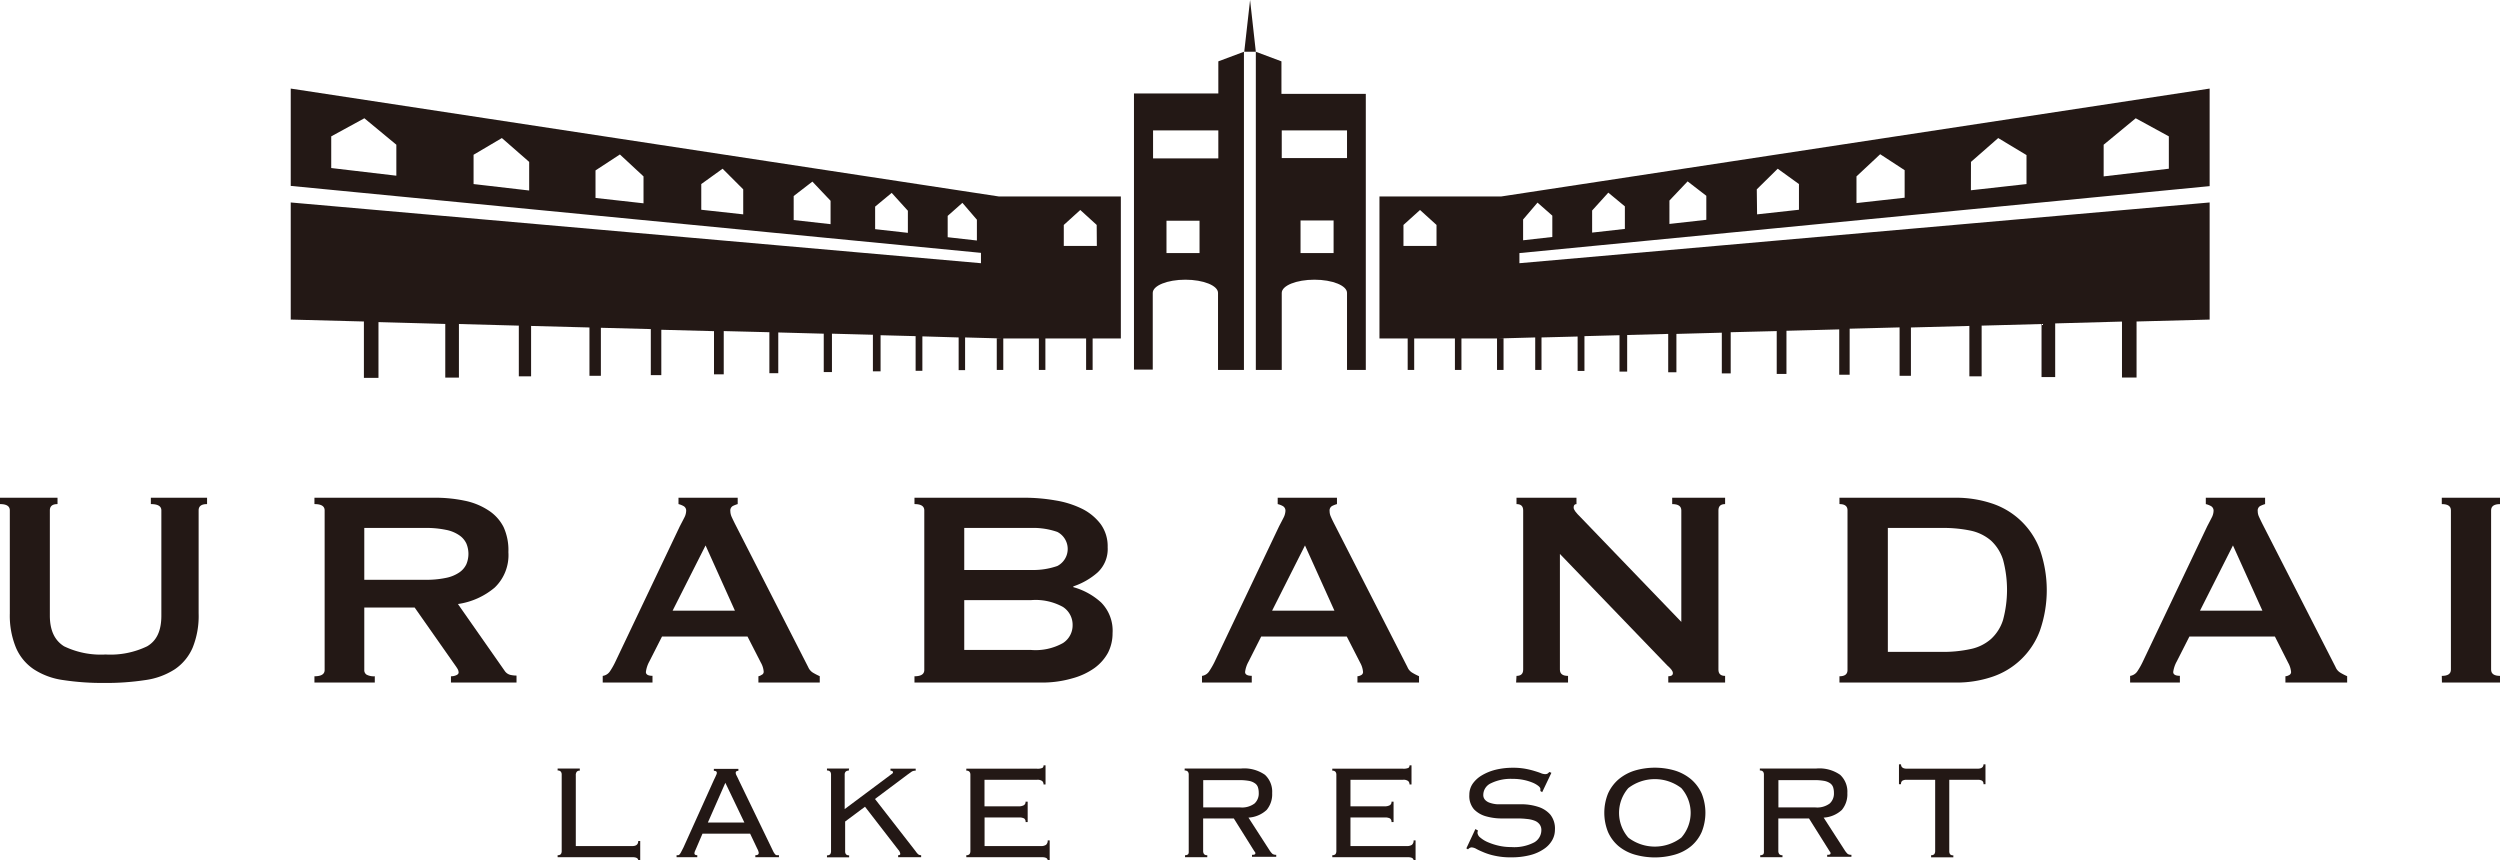
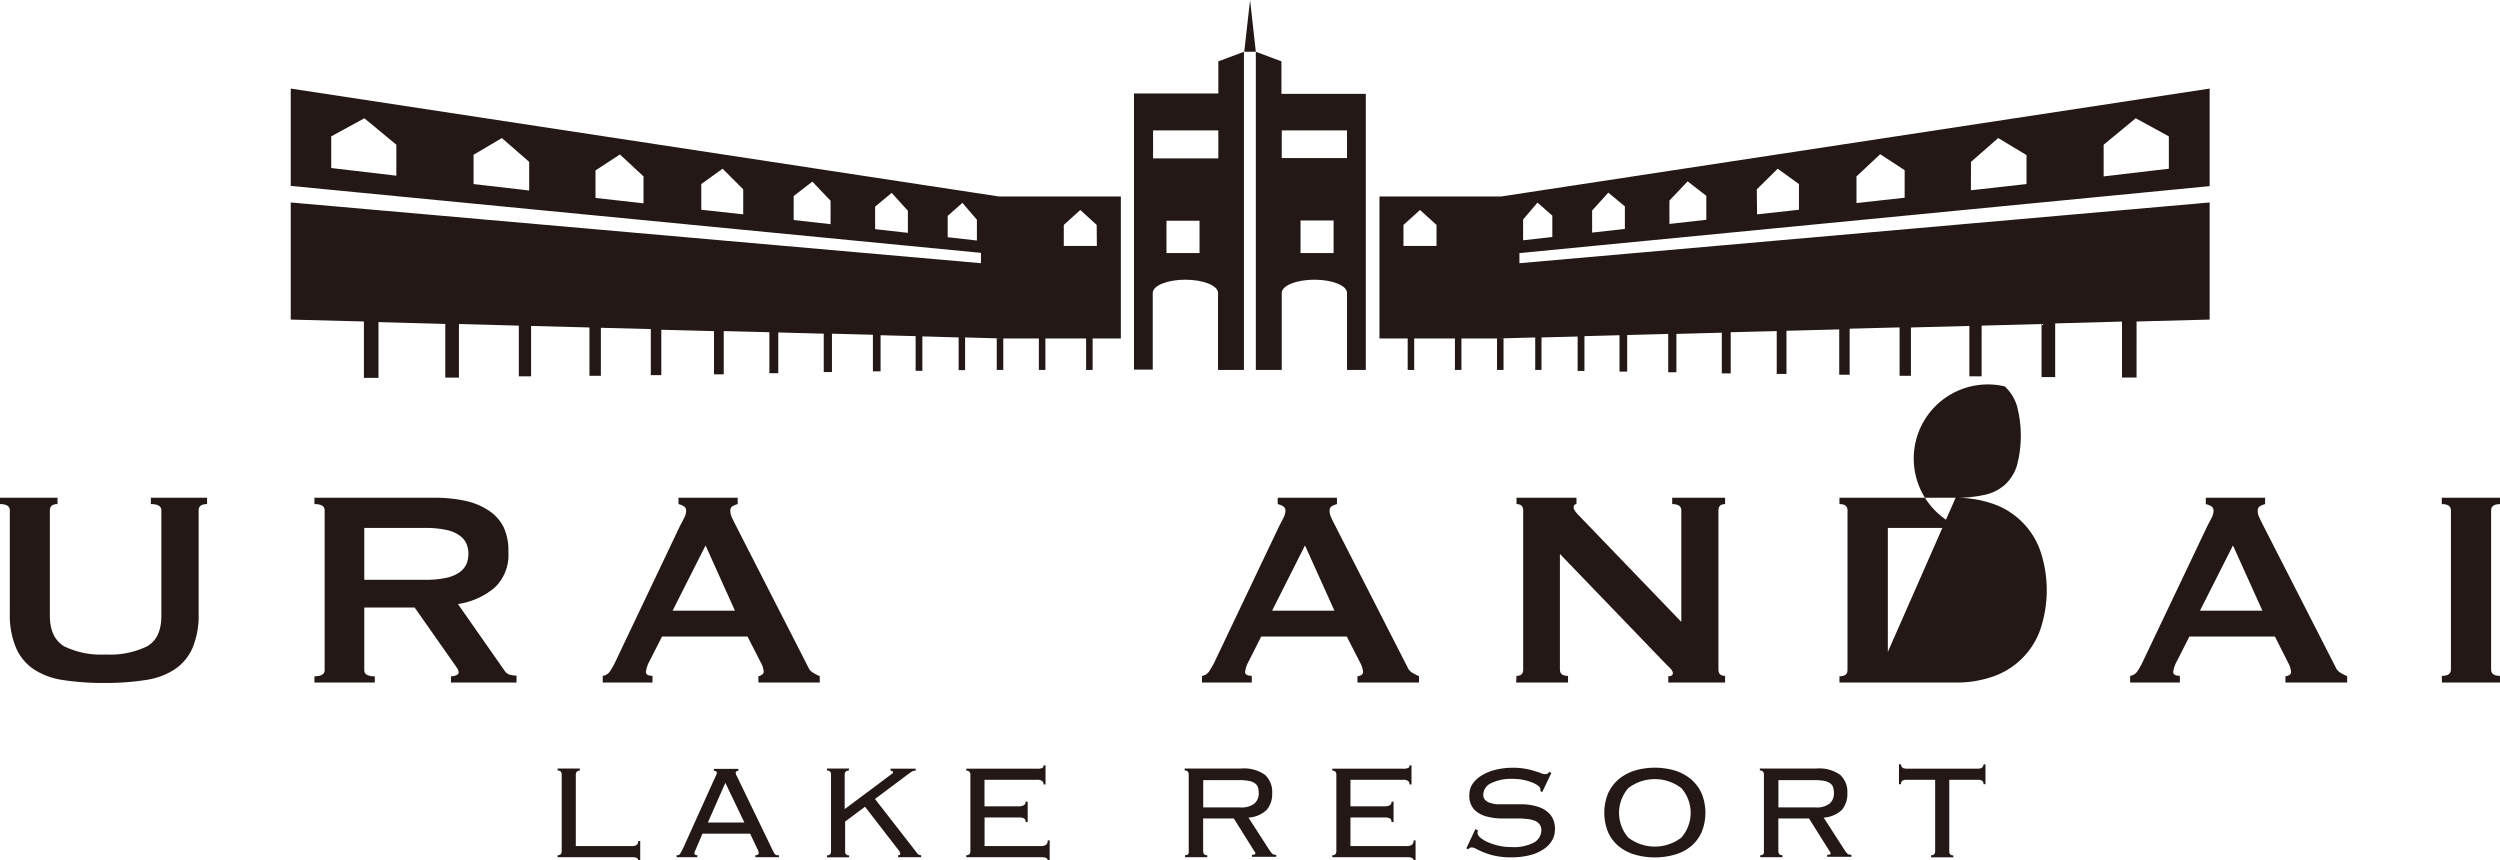
<svg xmlns="http://www.w3.org/2000/svg" viewBox="0 0 325.98 112.19">
  <defs>
    <style>.cls-1{fill:#231815;}</style>
  </defs>
  <g id="レイヤー_2" data-name="レイヤー 2">
    <g id="_01" data-name="01">
      <path class="cls-1" d="M7.5,65.73c-.67,0-1,.27-1,.82V80.27c0,1.92.62,3.23,1.85,4a11,11,0,0,0,5.42,1.07,11,11,0,0,0,5.42-1.07c1.23-.72,1.85-2,1.85-4V66.55c0-.55-.46-.82-1.37-.82V64.9H27v.83c-.74,0-1.1.27-1.1.82V80a11,11,0,0,1-.78,4.45,6.51,6.51,0,0,1-2.33,2.82,9.46,9.46,0,0,1-3.87,1.41,33.45,33.45,0,0,1-5.32.37,33.67,33.67,0,0,1-5.33-.37,9.36,9.36,0,0,1-3.86-1.41,6.44,6.44,0,0,1-2.33-2.82A11,11,0,0,1,1.28,80V66.55c0-.55-.43-.82-1.28-.82V64.9H7.5Z" />
      <path class="cls-1" d="M56.6,64.9a18.71,18.71,0,0,1,4,.39,8.82,8.82,0,0,1,3.06,1.24,5.61,5.61,0,0,1,2,2.19A7.25,7.25,0,0,1,66.29,72a5.85,5.85,0,0,1-1.78,4.61,9.52,9.52,0,0,1-4.8,2.15l6.08,8.69a1.26,1.26,0,0,0,.76.55,3.85,3.85,0,0,0,.8.09V89H58.8v-.82a1.65,1.65,0,0,0,.7-.14q.3-.13.3-.36a1,1,0,0,0-.18-.53c-.12-.2-.31-.46-.55-.8l-5-7.13H47.5v8.14a.68.68,0,0,0,.3.61,2,2,0,0,0,1.07.21V89H41v-.82c.89,0,1.33-.27,1.33-.82V66.55c0-.55-.44-.82-1.33-.82V64.9ZM55.41,75.6a12.52,12.52,0,0,0,2.75-.25,4.72,4.72,0,0,0,1.73-.71,2.66,2.66,0,0,0,.92-1.07,3.51,3.51,0,0,0,0-2.7,2.66,2.66,0,0,0-.92-1.07,4.56,4.56,0,0,0-1.73-.71,12.52,12.52,0,0,0-2.75-.25H47.5V75.6Z" />
      <path class="cls-1" d="M78.59,88.13a1.35,1.35,0,0,0,.94-.59,9.43,9.43,0,0,0,.66-1.15l8.46-17.78c.21-.4.4-.76.57-1.1a2,2,0,0,0,.25-.87.67.67,0,0,0-.32-.64,2.68,2.68,0,0,0-.68-.27V64.9h7.72v.83a3.67,3.67,0,0,0-.64.25.67.67,0,0,0-.32.66,1.92,1.92,0,0,0,.16.73q.17.38.48,1l9.51,18.61a1.57,1.57,0,0,0,.62.73,8.15,8.15,0,0,0,.89.46V89h-8v-.82A1.08,1.08,0,0,0,99.3,88a.43.43,0,0,0,.28-.41,2.81,2.81,0,0,0-.37-1.19L97.47,83H86.32l-1.65,3.25a3.84,3.84,0,0,0-.45,1.37c0,.33.28.5.86.5V89H78.59Zm17.24-8.5L92,71.12l-4.3,8.51Z" />
-       <path class="cls-1" d="M137.62,65.25a12.29,12.29,0,0,1,3.47,1.09,6.9,6.9,0,0,1,2.43,2,4.9,4.9,0,0,1,.91,3,4.17,4.17,0,0,1-1.33,3.32,9.2,9.2,0,0,1-3.15,1.8v.1a8.86,8.86,0,0,1,3.63,2,5.22,5.22,0,0,1,1.49,4,5.58,5.58,0,0,1-.59,2.54,6.06,6.06,0,0,1-1.76,2,9,9,0,0,1-2.86,1.34A14.1,14.1,0,0,1,136,89H119.24v-.82c.85,0,1.28-.27,1.28-.82V66.55c0-.55-.43-.82-1.28-.82V64.9h14.31A23.52,23.52,0,0,1,137.62,65.25Zm-3.16,9.07a9.52,9.52,0,0,0,3.41-.52,2.5,2.5,0,0,0,0-4.44,9.52,9.52,0,0,0-3.41-.52h-8.73v5.48Zm0,10.43a7.3,7.3,0,0,0,4.14-.9,2.74,2.74,0,0,0,1.26-2.35,2.77,2.77,0,0,0-1.26-2.36,7.39,7.39,0,0,0-4.14-.89h-8.73v6.5Z" />
      <path class="cls-1" d="M156.73,88.13a1.33,1.33,0,0,0,.93-.59,10.94,10.94,0,0,0,.67-1.15l8.46-17.78c.21-.4.4-.76.57-1.1a2.16,2.16,0,0,0,.25-.87.68.68,0,0,0-.32-.64,2.61,2.61,0,0,0-.69-.27V64.9h7.73v.83a3.39,3.39,0,0,0-.64.25.67.67,0,0,0-.32.66,1.75,1.75,0,0,0,.16.73q.16.38.48,1l9.51,18.61a1.51,1.51,0,0,0,.62.73,7.32,7.32,0,0,0,.89.46V89H177v-.82a1.12,1.12,0,0,0,.46-.14.44.44,0,0,0,.27-.41,2.92,2.92,0,0,0-.36-1.19L175.61,83H164.45l-1.64,3.25a3.72,3.72,0,0,0-.46,1.37c0,.33.29.5.87.5V89h-6.49ZM174,79.63l-3.84-8.51-4.29,8.51Z" />
      <path class="cls-1" d="M197.74,88.13c.58,0,.87-.27.87-.82V66.55c0-.55-.29-.82-.87-.82V64.9h7.82v.83c-.25,0-.37.15-.37.45s.31.68.92,1.28l13.12,13.63V66.55c0-.55-.4-.82-1.19-.82V64.9h6.9v.83c-.58,0-.87.27-.87.82V87.31c0,.55.29.82.87.82V89h-7.41v-.82c.4,0,.6-.14.6-.41s-.24-.57-.73-1l-14-14.54V87.31c0,.55.35.82,1.06.82V89h-6.77Z" />
-       <path class="cls-1" d="M255,64.9a14.76,14.76,0,0,1,4.68.73,10,10,0,0,1,6.29,6,16,16,0,0,1,0,10.65,10,10,0,0,1-6.29,6A14.48,14.48,0,0,1,255,89H239.85v-.82c.7,0,1.05-.27,1.05-.82V66.55c0-.55-.35-.82-1.05-.82V64.9ZM253.2,85a16.64,16.64,0,0,0,3.75-.37,5.8,5.8,0,0,0,2.65-1.3,5.66,5.66,0,0,0,1.58-2.49,15.11,15.11,0,0,0,0-7.86,5.75,5.75,0,0,0-1.58-2.5A6,6,0,0,0,257,69.2a17.28,17.28,0,0,0-3.75-.36h-7.09V85Z" />
+       <path class="cls-1" d="M255,64.9a14.76,14.76,0,0,1,4.68.73,10,10,0,0,1,6.29,6,16,16,0,0,1,0,10.65,10,10,0,0,1-6.29,6A14.48,14.48,0,0,1,255,89H239.85v-.82c.7,0,1.05-.27,1.05-.82V66.55c0-.55-.35-.82-1.05-.82V64.9Za16.64,16.64,0,0,0,3.75-.37,5.8,5.8,0,0,0,2.65-1.3,5.66,5.66,0,0,0,1.58-2.49,15.11,15.11,0,0,0,0-7.86,5.75,5.75,0,0,0-1.58-2.5A6,6,0,0,0,257,69.2a17.28,17.28,0,0,0-3.75-.36h-7.09V85Z" />
      <path class="cls-1" d="M277.75,88.13a1.37,1.37,0,0,0,.94-.59,9.43,9.43,0,0,0,.66-1.15l8.46-17.78c.21-.4.4-.76.57-1.1a2,2,0,0,0,.25-.87.68.68,0,0,0-.32-.64,2.61,2.61,0,0,0-.69-.27V64.9h7.73v.83a3.67,3.67,0,0,0-.64.25.67.67,0,0,0-.32.66,1.75,1.75,0,0,0,.16.73q.17.38.48,1l9.51,18.61a1.51,1.51,0,0,0,.62.73,7.32,7.32,0,0,0,.89.46V89H298v-.82a1.08,1.08,0,0,0,.46-.14.45.45,0,0,0,.28-.41,3,3,0,0,0-.37-1.19L296.63,83H285.48l-1.65,3.25a3.92,3.92,0,0,0-.46,1.37c0,.33.29.5.87.5V89h-6.49ZM295,79.63l-3.84-8.51-4.3,8.51Z" />
      <path class="cls-1" d="M318.39,88.13c.8,0,1.19-.27,1.19-.82V66.55c0-.55-.39-.82-1.19-.82V64.9H326v.83c-.79,0-1.18.27-1.18.82V87.31c0,.55.39.82,1.18.82V89h-7.59Z" />
      <path class="cls-1" d="M75.6,100.49a.45.45,0,0,0-.41.16.73.73,0,0,0-.11.46v9.21h7.37c.51,0,.77-.22.77-.66h.26v2.53h-.26c0-.28-.26-.42-.77-.42H72.71v-.26a.54.54,0,0,0,.42-.14.67.67,0,0,0,.11-.39V101a.61.61,0,0,0-.11-.38.51.51,0,0,0-.42-.15v-.26H75.6Z" />
      <path class="cls-1" d="M90.85,110.45l-.19.44a.89.89,0,0,0-.11.38c0,.16.12.24.37.24v.26h-2.7v-.26l.23,0a.35.35,0,0,0,.19-.14,1.55,1.55,0,0,0,.19-.31c.08-.14.17-.33.29-.56l4-8.87c.12-.24.21-.43.26-.56a.71.71,0,0,0,.09-.29q0-.27-.39-.27v-.26h3.2v.26c-.23,0-.35.09-.35.27a.82.82,0,0,0,.11.34c.07.14.17.33.28.58l4.22,8.73.3.62a2.21,2.21,0,0,0,.21.32.43.43,0,0,0,.21.14l.31,0v.26H98.49v-.26a.58.58,0,0,0,.35-.08.29.29,0,0,0,.09-.23.53.53,0,0,0-.06-.23c0-.08-.11-.25-.23-.52l-.83-1.75H91.6Zm6.21-3.2-2.48-5.18-2.28,5.18Z" />
      <path class="cls-1" d="M110.66,100.49a.48.48,0,0,0-.41.15.56.56,0,0,0-.11.38v4.48l6-4.48.23-.17a.21.21,0,0,0,.07-.16.17.17,0,0,0-.07-.13.45.45,0,0,0-.26-.07v-.26h3.29v.26a1,1,0,0,0-.5.11l-.59.42-4.22,3.16,5.29,6.8a2.35,2.35,0,0,0,.34.41.61.61,0,0,0,.39.12v.26h-3v-.26c.19,0,.28-.06.28-.18a1,1,0,0,0-.28-.55l-4.32-5.59-2.59,1.93V111a.6.6,0,0,0,.11.39.5.5,0,0,0,.41.14v.26h-2.89v-.26a.54.54,0,0,0,.42-.14.67.67,0,0,0,.11-.39V101a.61.61,0,0,0-.11-.38.51.51,0,0,0-.42-.15v-.26h2.89Z" />
      <path class="cls-1" d="M126.42,100.64a.5.5,0,0,0-.42-.15v-.26h9.19a1.58,1.58,0,0,0,.73-.1.37.37,0,0,0,.15-.34h.26v2.5h-.26a.58.58,0,0,0-.18-.45,1,1,0,0,0-.67-.16h-6.85v3.46h4.45a1.37,1.37,0,0,0,.65-.13.47.47,0,0,0,.25-.48H134v2.66h-.27a.53.53,0,0,0-.19-.47,1.34,1.34,0,0,0-.66-.13h-4.5v3.73h7.33a1.14,1.14,0,0,0,.68-.16.7.7,0,0,0,.22-.58h.26v2.61h-.26c0-.28-.26-.42-.77-.42H126v-.26a.53.53,0,0,0,.42-.14.67.67,0,0,0,.11-.39V101A.61.61,0,0,0,126.42,100.64Z" />
      <path class="cls-1" d="M157,111.37a.51.51,0,0,0,.42.14v.26h-2.9v-.26a.54.54,0,0,0,.42-.14A.67.67,0,0,0,155,111V101a.61.61,0,0,0-.11-.38.51.51,0,0,0-.42-.15v-.26h7.35a4.72,4.72,0,0,1,3.12.82,3,3,0,0,1,.94,2.38,3.19,3.19,0,0,1-.72,2.2,3.8,3.8,0,0,1-2.37,1l2.76,4.28a2.38,2.38,0,0,0,.38.46.85.85,0,0,0,.48.11v.26h-3.16v-.26a.84.84,0,0,0,.36-.05.16.16,0,0,0,.08-.15.31.31,0,0,0-.12-.24l-2.69-4.3h-4V111A.67.67,0,0,0,157,111.37Zm4.7-6.09a2.73,2.73,0,0,0,1.88-.51,1.76,1.76,0,0,0,.55-1.38,2.37,2.37,0,0,0-.11-.75,1,1,0,0,0-.4-.51,1.9,1.9,0,0,0-.77-.31,7.17,7.17,0,0,0-1.27-.1h-4.69v3.56Z" />
      <path class="cls-1" d="M174.14,100.64a.51.51,0,0,0-.42-.15v-.26h9.19a1.61,1.61,0,0,0,.73-.1.37.37,0,0,0,.15-.34h.26v2.5h-.26a.58.58,0,0,0-.18-.45,1,1,0,0,0-.68-.16h-6.84v3.46h4.45a1.37,1.37,0,0,0,.65-.13.47.47,0,0,0,.25-.48h.27v2.66h-.27a.53.53,0,0,0-.19-.47,1.37,1.37,0,0,0-.66-.13h-4.5v3.73h7.33a1.16,1.16,0,0,0,.68-.16.7.7,0,0,0,.22-.58h.26v2.61h-.26c0-.28-.26-.42-.77-.42h-9.83v-.26a.54.54,0,0,0,.42-.14.67.67,0,0,0,.11-.39V101A.61.61,0,0,0,174.14,100.64Z" />
      <path class="cls-1" d="M192.72,108.3a.87.87,0,0,0-.07.29.91.91,0,0,0,.39.64,3.79,3.79,0,0,0,1,.6,8.06,8.06,0,0,0,1.41.45,7.19,7.19,0,0,0,1.6.17,5.66,5.66,0,0,0,3-.61,1.84,1.84,0,0,0,.93-1.58,1.21,1.21,0,0,0-.23-.77,1.46,1.46,0,0,0-.63-.47,3.58,3.58,0,0,0-1-.23,10.15,10.15,0,0,0-1.15-.07h-2.14a7.51,7.51,0,0,1-2.07-.28,3.47,3.47,0,0,1-1.56-.91,2.64,2.64,0,0,1-.61-1.89,2.54,2.54,0,0,1,.43-1.44,3.86,3.86,0,0,1,1.2-1.1,6.64,6.64,0,0,1,1.79-.73,9.3,9.3,0,0,1,2.24-.26,8.61,8.61,0,0,1,1.63.13,10.63,10.63,0,0,1,1.2.29c.33.1.61.19.83.28a1.48,1.48,0,0,0,.55.13.62.62,0,0,0,.35-.08l.22-.2.26.11-1.2,2.52-.24-.15a1.57,1.57,0,0,0,0-.29c0-.1-.09-.23-.26-.37a3.16,3.16,0,0,0-.75-.43,6.57,6.57,0,0,0-1.15-.35,6.76,6.76,0,0,0-1.46-.14,5.87,5.87,0,0,0-2.82.57,1.68,1.68,0,0,0-1,1.49.93.93,0,0,0,.23.67,1.41,1.41,0,0,0,.63.39,3.63,3.63,0,0,0,.95.19c.35,0,.74,0,1.15,0,.68,0,1.4,0,2.15,0a7.11,7.11,0,0,1,2.06.34,3.5,3.5,0,0,1,1.56,1,2.9,2.9,0,0,1,.61,2,2.73,2.73,0,0,1-.36,1.35,3.38,3.38,0,0,1-1.09,1.15,5.61,5.61,0,0,1-1.78.79,9.62,9.62,0,0,1-2.47.29,9.41,9.41,0,0,1-2.05-.19,8,8,0,0,1-1.48-.44c-.41-.17-.75-.32-1-.46a1.51,1.51,0,0,0-.64-.21.67.67,0,0,0-.46.26l-.22-.13,1.18-2.52Z" />
      <path class="cls-1" d="M218.41,100.48a6.08,6.08,0,0,1,2.1,1.14,5.32,5.32,0,0,1,1.38,1.86,6.73,6.73,0,0,1,0,5,5.11,5.11,0,0,1-1.38,1.85,5.85,5.85,0,0,1-2.1,1.1,9.53,9.53,0,0,1-5.26,0,5.85,5.85,0,0,1-2.1-1.1,5.11,5.11,0,0,1-1.38-1.85,6.73,6.73,0,0,1,0-5,5.32,5.32,0,0,1,1.38-1.86,6.08,6.08,0,0,1,2.1-1.14,9.29,9.29,0,0,1,5.26,0Zm-6.09,2.28a4.92,4.92,0,0,0,0,6.46,5.69,5.69,0,0,0,6.91,0,4.89,4.89,0,0,0,0-6.46,5.69,5.69,0,0,0-6.91,0Z" />
      <path class="cls-1" d="M232,111.37a.51.51,0,0,0,.42.14v.26h-2.9v-.26a.53.53,0,0,0,.42-.14A.67.67,0,0,0,230,111V101a.61.61,0,0,0-.11-.38.5.5,0,0,0-.42-.15v-.26h7.35a4.72,4.72,0,0,1,3.12.82,3,3,0,0,1,.94,2.38,3.19,3.19,0,0,1-.72,2.2,3.8,3.8,0,0,1-2.37,1l2.76,4.28a2.38,2.38,0,0,0,.38.46.85.85,0,0,0,.48.11v.26h-3.16v-.26a.84.84,0,0,0,.36-.05.16.16,0,0,0,.08-.15.34.34,0,0,0-.11-.24l-2.7-4.3h-4V111A.67.67,0,0,0,232,111.37Zm4.69-6.09a2.74,2.74,0,0,0,1.89-.51,1.76,1.76,0,0,0,.55-1.38,2.37,2.37,0,0,0-.11-.75,1.07,1.07,0,0,0-.39-.51,2,2,0,0,0-.78-.31,7.13,7.13,0,0,0-1.26-.1h-4.7v3.56Z" />
      <path class="cls-1" d="M251.8,111.51a.51.51,0,0,0,.42-.14.67.67,0,0,0,.11-.39v-9.3h-3.69a1.08,1.08,0,0,0-.59.12.5.5,0,0,0-.17.45h-.27V99.66h.27c0,.38.25.57.76.57h9.22c.51,0,.77-.19.77-.57h.26v2.59h-.26a.5.5,0,0,0-.18-.45,1.08,1.08,0,0,0-.59-.12h-3.69V111a.67.67,0,0,0,.11.39.51.51,0,0,0,.42.14v.26h-2.9Z" />
      <path class="cls-1" d="M158.86,8v4.19h-11v36h2.45V38.19c0-.95,1.9-1.72,4.25-1.72s4.26.77,4.26,1.72V48.24h3.38V6.75ZM156.41,33H152.1V28.78h4.31Zm2.45-12.35h-8.51V17h8.51Z" />
      <path class="cls-1" d="M163.75,6.75V48.24h3.38V38.19c0-.95,1.91-1.72,4.26-1.72s4.25.77,4.25,1.72V48.24h2.45v-36h-11V8Zm5.83,22h4.31V33h-4.31ZM167.13,17h8.51v3.61h-8.51Z" />
      <polygon class="cls-1" points="163.75 6.75 162.24 6.75 163 0 163.75 6.75" />
      <path class="cls-1" d="M130.26,25.62,37.91,11.55V24.24l90,8.73v1.35l-90-7.92V41.67l9.54.25v7.35h1.9V42l8.71.24v7h1.78V42.25l7.81.21v6.61h1.6V42.5l7.61.2V49h1.49V42.74l6.51.17v6h1.37V43l6.87.18v5.63h1.27V43.17l5.95.15v5.34h1.16V43.35l5.93.16v5h1.07v-5l5.34.14v4.77h1V43.71l4.57.12v4.52h.88V43.86L125,44v4.26h.84V44l4.73.13h-.6v4.11h.85V44.13h4.64v4.11h.85V44.13h5.31v4.11h.85V44.13h3.68V25.62ZM51.68,22.91l-8.49-1V17.78l4.32-2.36,4.17,3.45ZM69,24.84,61.75,24V20.18L65.44,18,69,21.11Zm14.91,1.67-6.26-.7V22.22l3.18-2.08L83.91,23Zm13,1.44-5.47-.6V24l2.78-2,2.69,2.69Zm11.39,1.28-4.81-.54V25.56l2.44-1.88,2.37,2.5Zm10.08,1.13-4.27-.48V26.94l2.16-1.79,2.11,2.33Zm9,1-3.81-.43V28.15l1.92-1.7,1.89,2.2Zm15.64.71h-4.31V29.33l2.15-1.95L143,29.33Z" />
      <path class="cls-1" d="M179.87,25.62V44.13h3.68v4.11h.85V44.13h5.31v4.11h.85V44.13h4.64v4.11h.85V44.13h-.6l4.73-.13v4.24H201V44l4.71-.12v4.49h.89V43.83l4.57-.12v4.74h1V43.68l5.35-.14v5h1.07v-5l5.92-.16v5.31h1.16V43.32l6-.15v5.59h1.27V43.13l6.88-.18v5.91h1.36v-6l6.51-.17V49h1.48V42.7l7.62-.2v6.57h1.6V42.46l7.81-.21v6.92h1.78v-7l8.71-.24v7.3h1.9V41.92l9.53-.25V26.4l-90,7.92V33l90-8.73V11.55L195.73,25.62Zm94.43-6.75,4.18-3.45,4.32,2.36V22l-8.5,1ZM257,21.11,260.55,18l3.69,2.22V24l-7.25.81ZM242.07,23l3.09-2.89,3.19,2.08v3.59l-6.28.7Zm-13,1.69L231.8,22l2.77,2v3.35l-5.46.6Zm-11.39,1.46,2.37-2.5,2.44,1.88v3.13l-4.81.54Zm-10.08,1.3,2.11-2.33,2.16,1.79v2.94l-4.27.48Zm-9,1.17,1.88-2.2,1.93,1.7v2.78l-3.81.43ZM183,29.33l2.16-1.95,2.15,1.95v2.74H183Z" />
    </g>
  </g>
</svg>